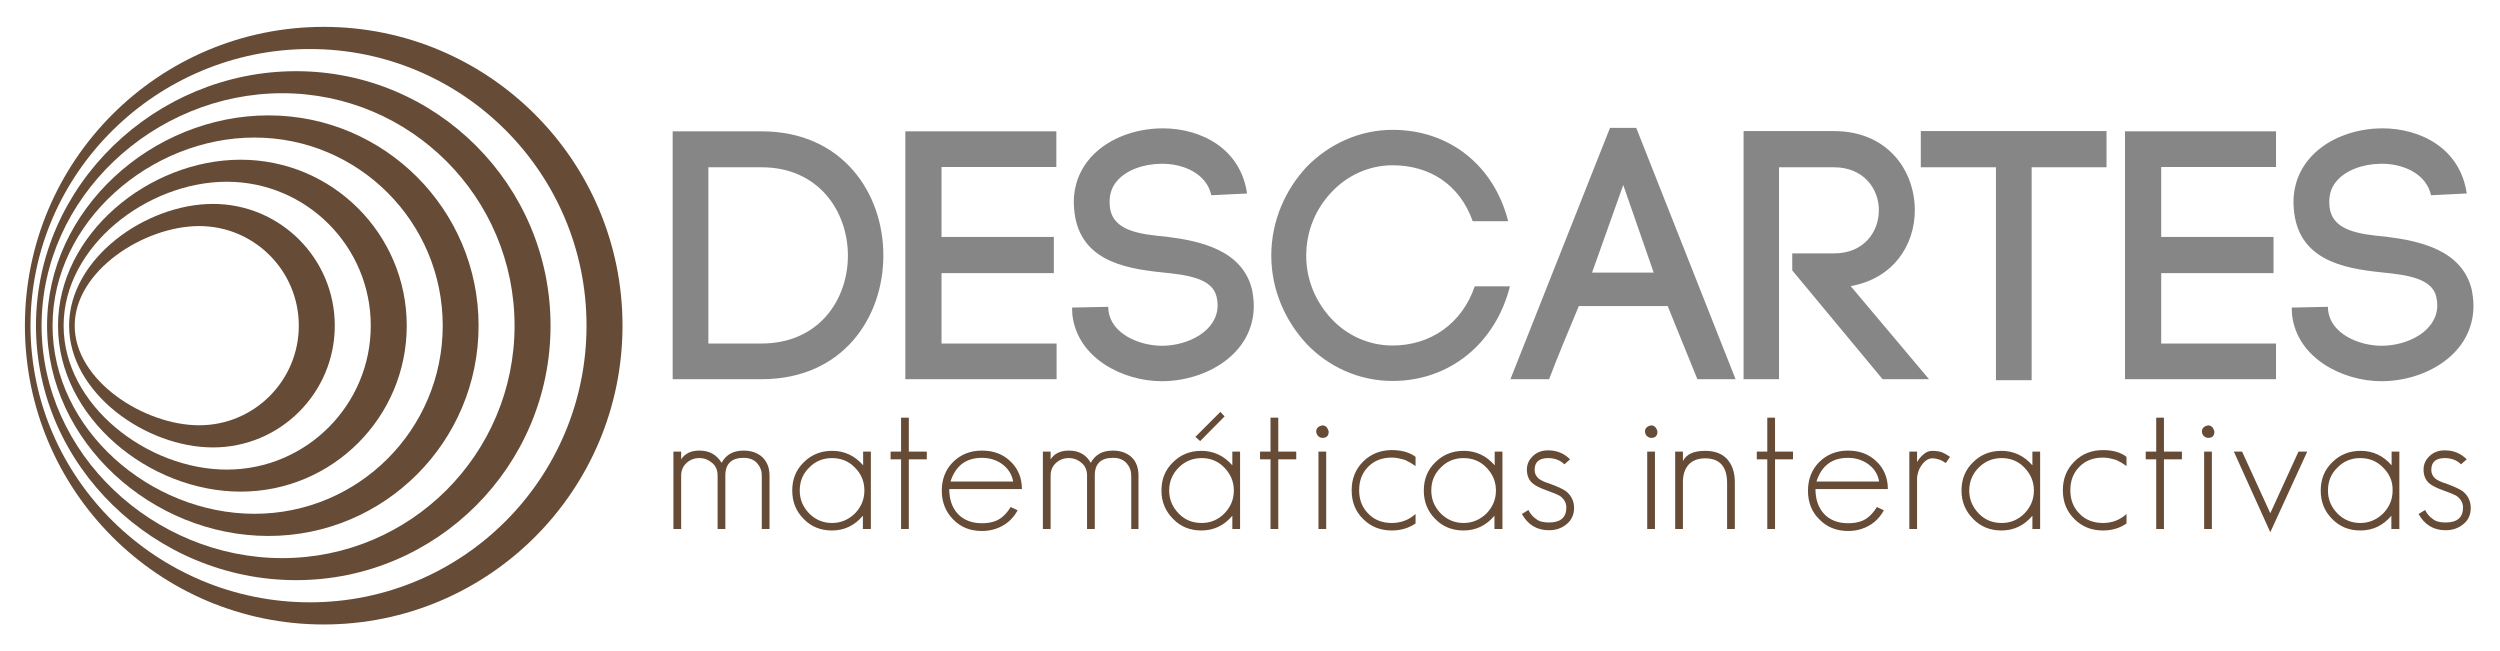
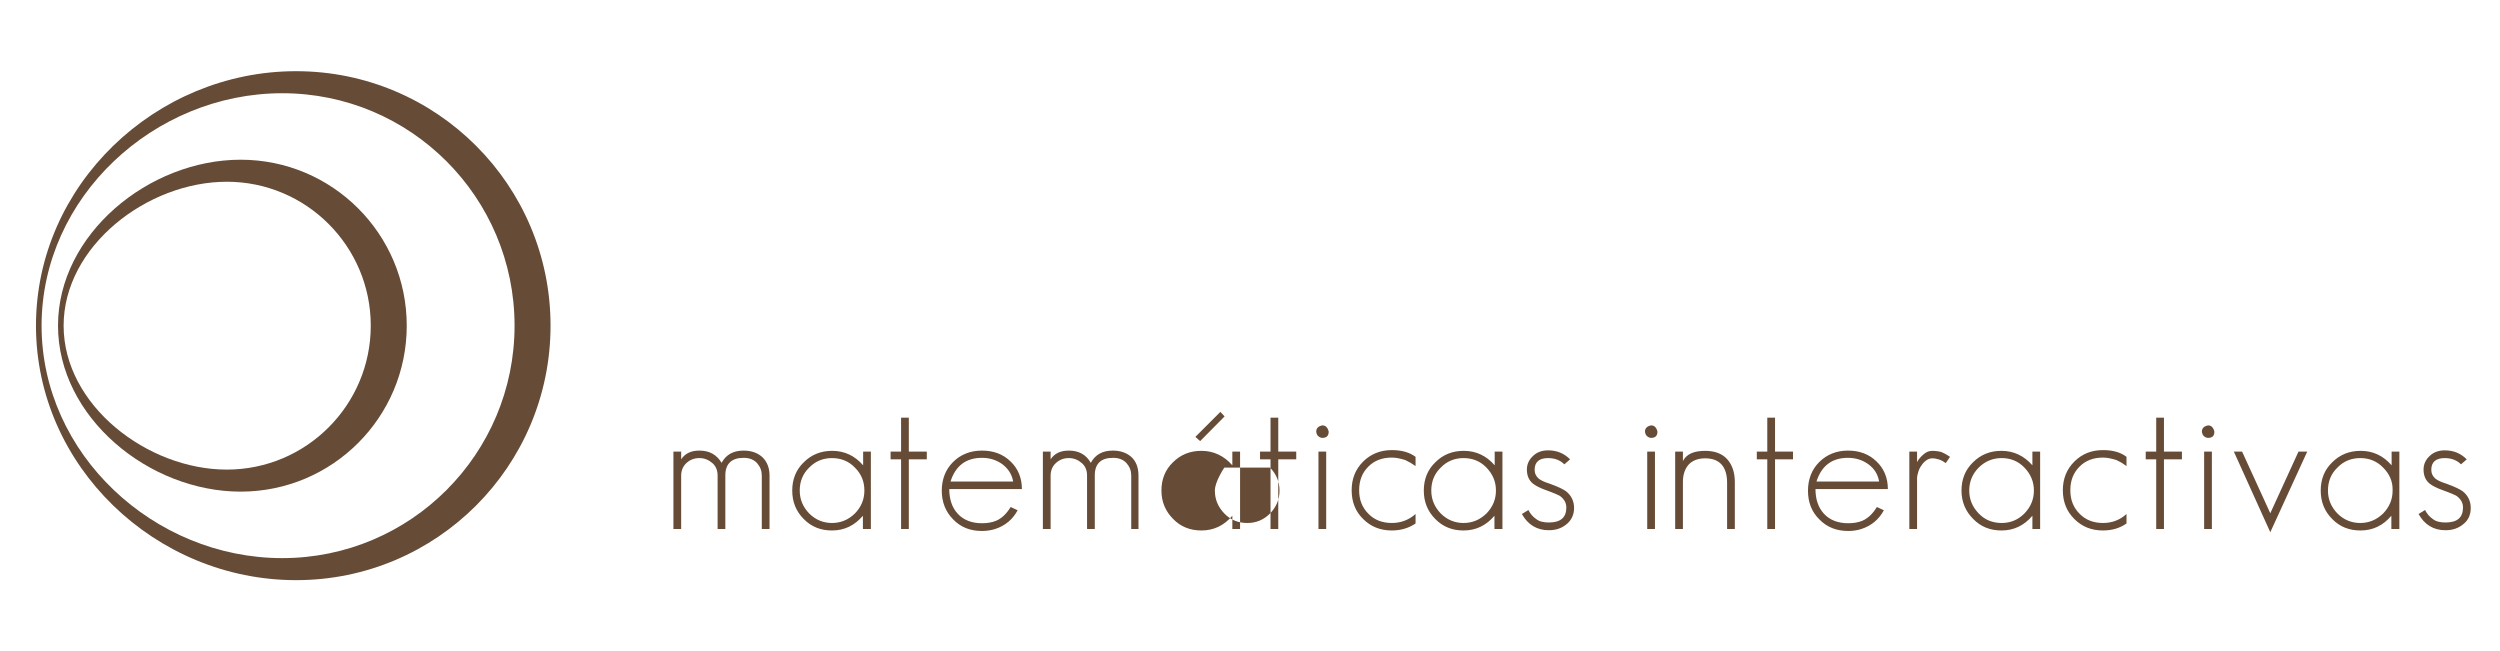
<svg xmlns="http://www.w3.org/2000/svg" xmlns:ns1="http://sodipodi.sourceforge.net/DTD/sodipodi-0.dtd" xmlns:ns2="http://www.inkscape.org/namespaces/inkscape" height="68" viewBox="0 0 2008 520" width="261" version="1.1" id="svg20" ns1:docname="logo_descartes.svg" ns2:version="1.1.1 (3bf5ae0d25, 2021-09-20)">
  <defs id="defs24" />
  <ns1:namedview id="namedview22" pagecolor="#ffffff" bordercolor="#666666" borderopacity="1.0" ns2:pageshadow="2" ns2:pageopacity="0.0" ns2:pagecheckerboard="0" showgrid="false" ns2:zoom="6.1445141" ns2:cx="154.20259" ns2:cy="40.279833" ns2:window-width="1920" ns2:window-height="1017" ns2:window-x="-8" ns2:window-y="-8" ns2:window-maximized="1" ns2:current-layer="svg20" />
  <g fill="#664b36" transform="translate(-180 -60)" id="g12">
-     <path d="m440 80c-132.5 0-240 107.5-240 240s107.5 240 240 240 240-107.5 240-240-107.5-240-240-240zm-11.1 462.2c-122.7 0-224.4-99.5-224.4-222.2s101.7-222.2 224.4-222.2 222.2 99.5 222.2 222.2-99.5 222.2-222.2 222.2z" id="path2" />
    <path d="m417.8 115.6c-112.9 0-208.9 91.5-208.9 204.4s96 204.4 208.9 204.4 204.4-91.5 204.4-204.4-91.5-204.4-204.4-204.4zm-11.1 391.1c-103.1 0-193.3-83.6-193.3-186.7s90.2-186.7 193.3-186.7 186.6 83.6 186.6 186.7-83.5 186.7-186.6 186.7z" id="path4" />
-     <path d="m395.6 151.1c-93.3 0-177.8 75.6-177.8 168.9s84.5 168.9 177.8 168.9 168.8-75.6 168.8-168.9-75.6-168.9-168.8-168.9zm-11.2 320c-83.5 0-162.2-67.7-162.2-151.1s78.8-151.1 162.2-151.1 151.2 67.6 151.2 151.1-67.7 151.1-151.2 151.1z" id="path6" />
    <path d="m373.3 186.7c-73.6 0-146.7 59.7-146.7 133.3s73 133.3 146.7 133.3 133.4-59.7 133.4-133.3-59.7-133.3-133.4-133.3zm-11.1 248.9c-63.8 0-131.1-51.7-131.1-115.6s67.3-115.6 131.1-115.6 115.6 51.8 115.6 115.6-51.8 115.6-115.6 115.6z" id="path8" />
-     <path d="m351.1 222.2c-54 0-115.6 43.8-115.6 97.8s61.6 97.8 115.6 97.8 97.8-43.8 97.8-97.8-43.8-97.8-97.8-97.8zm-11.1 177.8c-44.2 0-100-35.8-100-80s55.8-80 100-80 80 35.8 80 80-35.8 80-80 80z" id="path10" />
  </g>
  <g transform="matrix(2.005 0 0 2.005 379.49 -1100.5)" id="g18">
-     <path d="m115.8 600.7c32.5 0 48.8 24.8 48.8 49.7s-16.2 49.6-48.8 49.6h-35.6v-99.3zm0 85c23 0 34.6-17.6 34.6-35.2s-11.6-35.4-34.6-35.4h-21.3v70.6zm72 0h46.2v14.3h-60.6v-99.3h60.5v14.3h-46v28h45v14.5h-45v28.2zm108.2-59.4c-2-8.9-11.6-12.8-20.3-12.6-6.7.1-14.1 2.4-18 7.5-2 2.6-2.7 5.8-2.4 9.2.7 10.2 11.9 11.5 22.6 12.5 13.6 1.7 30.5 5.3 34.4 21.2.4 2.1.7 4.5.7 6.5 0 19.2-19 30.2-36.9 30.2-15.3 0-33.9-9.1-35.8-26.8l-.1-2.7 14.5-.3.1 2.1v-.6c1 9.2 12.2 14.1 21.4 14.1 10.6 0 22.3-6 22.3-16.2 0-1-.1-2.1-.4-3.4-1.7-7.5-11.9-8.8-21.9-9.8-15.5-1.6-33.7-5-35.2-25.7v.1c-.6-6.7 1.1-13.3 5.4-18.9 6.7-8.7 18.6-13.2 30.1-13.2 15.3 0 31.2 8 33.8 26.1zm38.2-11.4c8.7-8.9 20.9-14.8 34.4-14.8 22.7 0 40.6 14.2 46.3 36.6h-14.2c-5.3-14.9-17.5-22.4-32.1-22.4-9.5 0-18.2 4.1-24.4 10.7-6.2 6.5-10.2 15.3-10.2 25.6 0 9.9 4 18.7 10.2 25.3s14.9 10.6 24.4 10.6c15.1 0 27.8-8.7 32.9-23.7h14.1c-5.7 22.6-23.9 37.9-47 37.9-13.5 0-25.7-5.7-34.4-14.8-8.5-9.1-14.2-21.6-14.2-35.4 0-14 5.7-26.5 14.2-35.6zm144.6 55.8h-35.6c-3.8 9.1-8.8 21-11.9 29.3h-15.5l39.9-100.7h10.5l39.8 100.7h-15.3zm-30.3-13.4h24.7l-12.2-35.1zm80.1-7.7h16.8c12.1 0 18-8.7 18-17.3 0-8.5-6-17.2-18-17.2h-22v84.9h-14.2v-99.4h36.2c21.6 0 32.4 15.9 32.4 31.7 0 14.1-8.7 27.4-25.7 30.4l31.4 37.3h-18.6l-36.2-43.6v-6.8zm81.7 50.8v-85.3h-30.1v-14.5h74.4v14.5h-30v85.3zm66.1-14.7h46.1v14.3h-60.5v-99.3h60.5v14.3h-46v28h45v14.5h-45v28.2zm108.2-59.4c-2-8.9-11.6-12.8-20.3-12.6-6.7.1-14.1 2.4-18 7.5-2 2.6-2.7 5.8-2.4 9.2.7 10.2 11.9 11.5 22.6 12.5 13.6 1.7 30.5 5.3 34.4 21.2.4 2.1.7 4.5.7 6.5 0 19.2-19 30.2-36.9 30.2-15.3 0-33.9-9.1-35.8-26.8l-.1-2.7 14.5-.3.1 2.1v-.6c1 9.2 12.2 14.1 21.4 14.1 10.6 0 22.3-6 22.3-16.2 0-1-.1-2.1-.4-3.4-1.7-7.5-11.9-8.8-21.9-9.8-15.5-1.6-33.7-5-35.2-25.7v.1c-.6-6.7 1.1-13.3 5.4-18.9 6.7-8.7 18.6-13.2 30.1-13.2 15.3 0 31.2 8 33.8 26.1z" fill="#868686" id="path14" />
-     <path d="m115.9 760v-21.4c0-1.9-.6-3.5-1.9-5-1.3-1.4-3.1-2.1-5.4-2.1-4.8 0-7.3 2.4-7.3 7v21.5h-3.1v-21.4c0-2.1-.7-3.8-2.1-5-1.5-1.3-3.2-2-5.2-2-2.1 0-3.8.7-5.2 2s-2.1 3-2.1 5.1v21.3h-3.1v-31h3.1v3.1c1.5-2.3 3.9-3.5 7.3-3.5 4 0 6.9 1.6 8.9 4.9 1.8-3.3 4.7-4.9 8.8-4.9 3.1 0 5.6.9 7.5 2.6 1.9 1.8 2.9 4.3 2.9 7.4v21.4zm40.5 0v-5.3c-3.3 3.9-7.4 5.9-12.4 5.9-4.5 0-8.3-1.5-11.3-4.6-3.1-3.1-4.6-6.9-4.6-11.4s1.5-8.3 4.6-11.3c3.1-3.1 6.9-4.6 11.4-4.6 5 0 9.1 2 12.4 5.8v-5.5h3.1v31zm-3.2-24.6c-2.5-2.6-5.6-3.8-9.2-3.8s-6.7 1.3-9.1 3.8c-2.6 2.5-3.8 5.6-3.8 9.2s1.3 6.6 3.8 9.2c2.5 2.5 5.6 3.8 9.1 3.8 3.6 0 6.6-1.3 9.2-3.8 2.5-2.6 3.8-5.6 3.8-9.2s-1.2-6.6-3.8-9.2zm21.6-3.3v27.9h-3.1v-27.9h-4.2v-3.1h4.2v-13.6h3.1v13.6h7.2v3.1zm16.2 11.8c0 4.2 1.1 7.5 3.4 10s5.6 3.8 9.7 3.8c2.1 0 4-.3 5.7-1 2.1-.9 4.1-2.7 5.8-5.5l2.8 1.3c-2 3.7-5 6.2-9 7.5-1.6.5-3.3.8-5.3.8-4.7 0-8.5-1.5-11.5-4.6-3-3-4.6-6.9-4.6-11.5s1.5-8.5 4.5-11.5 6.9-4.6 11.6-4.6c4.6 0 8.4 1.4 11.4 4.3 3 2.8 4.6 6.6 4.6 11.1h-29.1zm21.2-9.9c-2.4-1.7-5.1-2.5-8.1-2.5-6.4 0-10.6 3.2-12.6 9.5h25.1c-.5-2.9-2-5.2-4.4-7zm51.7 26v-21.4c0-1.9-.6-3.5-1.9-5-1.3-1.4-3.1-2.1-5.4-2.1-4.9 0-7.3 2.4-7.3 7v21.5h-3.1v-21.4c0-2.1-.7-3.8-2.1-5-1.5-1.3-3.2-2-5.2-2-2.1 0-3.8.7-5.2 2s-2.1 3-2.1 5.1v21.3h-3.1v-31h3.1v3.1c1.5-2.3 3.9-3.5 7.3-3.5 4 0 6.9 1.6 8.8 4.9 1.8-3.3 4.7-4.9 8.8-4.9 3.1 0 5.6.9 7.5 2.6 1.9 1.8 2.8 4.3 2.8 7.4v21.4zm40.5 0v-5.3c-3.3 3.9-7.4 5.9-12.4 5.9-4.5 0-8.3-1.5-11.3-4.6-3.1-3.1-4.7-6.9-4.7-11.4s1.5-8.3 4.6-11.3c3.1-3.1 6.9-4.6 11.4-4.6 4.9 0 9.1 2 12.4 5.8v-5.5h3.1v31zm-3.2-24.6c-2.5-2.6-5.6-3.8-9.1-3.8-3.6 0-6.7 1.3-9.2 3.8s-3.8 5.6-3.8 9.2 1.3 6.6 3.8 9.2 5.6 3.8 9.2 3.8 6.6-1.3 9.1-3.8c2.5-2.6 3.8-5.6 3.8-9.2s-1.3-6.6-3.8-9.2zm-9.7-10.6-1.9-1.7 10-10 1.7 1.8zm31.3 7.3v27.9h-3.1v-27.9h-4.2v-3.1h4.2v-13.6h3.1v13.6h7.2v3.1zm17.7-8.6c-.6 0-1.1-.2-1.7-.7-.5-.5-.7-1-.8-1.8 0-1.3.8-2.2 2.5-2.5 1.2 0 2.1.8 2.5 2.5 0 1.7-.9 2.5-2.5 2.5zm-1.6 36.5v-31h3.1v31zm29.4.6c-4.6 0-8.4-1.5-11.5-4.6-3.1-3-4.6-6.9-4.6-11.5s1.5-8.4 4.6-11.5c3-3 6.9-4.6 11.5-4.6 3.9 0 7.1.9 9.5 2.7v3.7l-2-1.3-2.1-1.1c-1.9-.6-3.7-1-5.4-1-3.9 0-7 1.2-9.4 3.6-2.5 2.5-3.7 5.6-3.7 9.5 0 3.8 1.2 6.9 3.7 9.4 2.4 2.5 5.6 3.7 9.4 3.7 3.6 0 6.8-1.2 9.5-3.6v3.8c-2.8 1.9-6 2.8-9.5 2.8zm41.1-.6v-5.3c-3.3 3.9-7.4 5.9-12.4 5.9-4.5 0-8.3-1.5-11.3-4.6-3.1-3.1-4.6-6.9-4.6-11.4s1.5-8.3 4.6-11.3c3.1-3.1 6.9-4.6 11.4-4.6 5 0 9.1 2 12.4 5.8v-5.5h3.1v31zm-3.2-24.6c-2.5-2.6-5.6-3.8-9.2-3.8s-6.7 1.3-9.1 3.8c-2.6 2.5-3.8 5.6-3.8 9.2s1.3 6.6 3.8 9.2c2.5 2.5 5.6 3.8 9.1 3.8 3.6 0 6.6-1.3 9.2-3.8 2.5-2.6 3.8-5.6 3.8-9.2s-1.3-6.6-3.8-9.2zm32.2 22.6c-2 1.7-4.4 2.5-7.2 2.5-4.8 0-8.4-2.2-10.8-6.5l2.6-1.6c.8 1.6 1.9 2.8 3.1 3.6 1.2 1 3 1.4 5.1 1.4 4.7 0 7-2 7-6 0-1.8-.8-3.3-2.5-4.6-.5-.3-1.2-.6-2.1-1s-2.1-.8-3.4-1.3c-2.5-.9-4.3-1.8-5.4-2.7-1.6-1.3-2.4-3.2-2.4-5.6 0-2.1.8-3.9 2.4-5.4 1.5-1.5 3.6-2.3 6.1-2.3 3.5 0 6.4 1.2 8.8 3.6l-2.3 2c-1.7-1.7-3.9-2.5-6.5-2.5-3.6 0-5.4 1.6-5.4 4.7 0 1.4.5 2.5 1.6 3.5.9.7 2.3 1.4 4.3 2 1.7.6 3.1 1.2 4.2 1.7s1.9 1 2.5 1.4c2.1 1.7 3.2 3.9 3.2 6.7 0 2.6-1 4.8-2.9 6.4zm33.8-34.5c-.6 0-1.1-.2-1.7-.7-.5-.5-.7-1-.8-1.8 0-1.3.8-2.2 2.5-2.5 1.2 0 2.1.8 2.5 2.5 0 1.7-.9 2.5-2.5 2.5zm-1.6 36.5v-31h3.1v31zm32 0v-18.5c0-6.5-3-9.8-8.8-9.8-2.9 0-5.1.9-6.6 2.5-1.5 1.7-2.3 4-2.3 7v18.8h-3.1v-31h3.1v3.8c1.4-2.8 4.4-4.1 8.9-4.1 3.8 0 6.8 1.1 8.8 3.3s3.1 5.3 3.1 9.2v18.8zm19.2-27.9v27.9h-3.1v-27.9h-4.2v-3.1h4.2v-13.6h3.1v13.6h7.2v3.1zm16.2 11.8c0 4.2 1.1 7.5 3.4 10s5.6 3.8 9.7 3.8c2.1 0 4-.3 5.7-1 2.1-.9 4.1-2.7 5.8-5.5l2.8 1.3c-2 3.7-5 6.2-9 7.5-1.5.5-3.3.8-5.3.8-4.6 0-8.5-1.5-11.5-4.6-3.1-3-4.6-6.9-4.6-11.5s1.5-8.5 4.5-11.5 6.9-4.6 11.5-4.6 8.4 1.4 11.4 4.3c3 2.8 4.6 6.6 4.6 11.1h-29zm21.1-9.9c-2.4-1.7-5.1-2.5-8.1-2.5-6.4 0-10.6 3.2-12.6 9.5h25.1c-.5-2.9-1.9-5.2-4.4-7zm31.1-.4c-.8-.6-1.7-1.1-2.6-1.4s-1.8-.5-2.8-.5c-.9 0-1.7.3-2.4.8s-1.4 1.2-1.9 2c-.6.8-1 1.6-1.3 2.6s-.5 1.8-.5 2.6v20.3h-3.1v-31h3.1v4.2c.6-1.1 1.5-2.2 2.6-3.1 1-.9 2.2-1.4 3.4-1.4 1.5 0 2.8.2 3.8.5 1 .4 2.1 1 3.4 1.9zm34.7 26.4v-5.3c-3.3 3.9-7.4 5.9-12.4 5.9-4.5 0-8.3-1.5-11.3-4.6-3.1-3.1-4.7-6.9-4.7-11.4s1.5-8.3 4.6-11.3c3.1-3.1 6.9-4.6 11.4-4.6 4.9 0 9.1 2 12.4 5.8v-5.5h3.1v31zm-3.2-24.6c-2.5-2.6-5.6-3.8-9.1-3.8-3.6 0-6.7 1.3-9.2 3.8s-3.8 5.6-3.8 9.2 1.3 6.6 3.8 9.2 5.6 3.8 9.2 3.8 6.6-1.3 9.1-3.8c2.5-2.6 3.8-5.6 3.8-9.2s-1.3-6.6-3.8-9.2zm31.5 25.2c-4.6 0-8.4-1.5-11.5-4.6s-4.6-6.9-4.6-11.5 1.5-8.4 4.6-11.5 6.9-4.6 11.5-4.6c3.9 0 7.1.9 9.4 2.7v3.7l-1.9-1.3-2.1-1.1c-1.9-.6-3.7-1-5.4-1-3.9 0-7 1.2-9.4 3.6-2.5 2.5-3.7 5.6-3.7 9.5 0 3.8 1.2 6.9 3.7 9.4 2.4 2.5 5.6 3.7 9.4 3.7 3.6 0 6.8-1.2 9.4-3.6v3.8c-2.7 1.9-5.9 2.8-9.4 2.8zm24.4-28.5v27.9h-3.1v-27.9h-4.2v-3.1h4.2v-13.6h3.1v13.6h7.2v3.1zm17.7-8.6c-.6 0-1.1-.2-1.7-.7-.5-.5-.7-1-.8-1.8 0-1.3.8-2.2 2.5-2.5 1.2 0 2.1.8 2.5 2.5 0 1.7-.8 2.5-2.5 2.5zm-1.6 36.5v-31h3.1v31zm26.5 1.3-14.6-32.3h3.3l11.3 24.7 11.3-24.7h3.5zm48.5-1.3v-5.3c-3.3 3.9-7.4 5.9-12.4 5.9-4.5 0-8.3-1.5-11.3-4.6-3.1-3.1-4.6-6.9-4.6-11.4s1.5-8.3 4.6-11.3c3.1-3.1 6.9-4.6 11.4-4.6 5 0 9.1 2 12.4 5.8v-5.5h3.1v31zm-3.3-24.6c-2.5-2.6-5.6-3.8-9.2-3.8s-6.7 1.3-9.1 3.8c-2.6 2.5-3.8 5.6-3.8 9.2s1.3 6.6 3.8 9.2c2.5 2.5 5.6 3.8 9.1 3.8 3.6 0 6.6-1.3 9.2-3.8 2.5-2.6 3.8-5.6 3.8-9.2.1-3.6-1.2-6.6-3.8-9.2zm32.2 22.6c-2 1.7-4.4 2.5-7.2 2.5-4.8 0-8.4-2.2-10.8-6.5l2.6-1.6c.8 1.6 1.9 2.8 3.1 3.6 1.2 1 3 1.4 5.1 1.4 4.7 0 7-2 7-6 0-1.8-.8-3.3-2.5-4.6-.5-.3-1.2-.6-2.1-1s-2.1-.8-3.4-1.3c-2.5-.9-4.3-1.8-5.4-2.7-1.6-1.3-2.4-3.2-2.4-5.6 0-2.1.8-3.9 2.4-5.4 1.5-1.5 3.6-2.3 6.1-2.3 3.5 0 6.4 1.2 8.8 3.6l-2.3 2c-1.7-1.7-3.9-2.5-6.5-2.5-3.6 0-5.4 1.6-5.4 4.7 0 1.4.5 2.5 1.6 3.5.9.7 2.3 1.4 4.3 2 1.7.6 3.1 1.2 4.2 1.7s1.9 1 2.5 1.4c2.1 1.7 3.2 3.9 3.2 6.7 0 2.6-.9 4.8-2.9 6.4z" fill="#664b36" id="path16" />
+     <path d="m115.9 760v-21.4c0-1.9-.6-3.5-1.9-5-1.3-1.4-3.1-2.1-5.4-2.1-4.8 0-7.3 2.4-7.3 7v21.5h-3.1v-21.4c0-2.1-.7-3.8-2.1-5-1.5-1.3-3.2-2-5.2-2-2.1 0-3.8.7-5.2 2s-2.1 3-2.1 5.1v21.3h-3.1v-31h3.1v3.1c1.5-2.3 3.9-3.5 7.3-3.5 4 0 6.9 1.6 8.9 4.9 1.8-3.3 4.7-4.9 8.8-4.9 3.1 0 5.6.9 7.5 2.6 1.9 1.8 2.9 4.3 2.9 7.4v21.4zm40.5 0v-5.3c-3.3 3.9-7.4 5.9-12.4 5.9-4.5 0-8.3-1.5-11.3-4.6-3.1-3.1-4.6-6.9-4.6-11.4s1.5-8.3 4.6-11.3c3.1-3.1 6.9-4.6 11.4-4.6 5 0 9.1 2 12.4 5.8v-5.5h3.1v31zm-3.2-24.6c-2.5-2.6-5.6-3.8-9.2-3.8s-6.7 1.3-9.1 3.8c-2.6 2.5-3.8 5.6-3.8 9.2s1.3 6.6 3.8 9.2c2.5 2.5 5.6 3.8 9.1 3.8 3.6 0 6.6-1.3 9.2-3.8 2.5-2.6 3.8-5.6 3.8-9.2s-1.2-6.6-3.8-9.2zm21.6-3.3v27.9h-3.1v-27.9h-4.2v-3.1h4.2v-13.6h3.1v13.6h7.2v3.1zm16.2 11.8c0 4.2 1.1 7.5 3.4 10s5.6 3.8 9.7 3.8c2.1 0 4-.3 5.7-1 2.1-.9 4.1-2.7 5.8-5.5l2.8 1.3c-2 3.7-5 6.2-9 7.5-1.6.5-3.3.8-5.3.8-4.7 0-8.5-1.5-11.5-4.6-3-3-4.6-6.9-4.6-11.5s1.5-8.5 4.5-11.5 6.9-4.6 11.6-4.6c4.6 0 8.4 1.4 11.4 4.3 3 2.8 4.6 6.6 4.6 11.1h-29.1zm21.2-9.9c-2.4-1.7-5.1-2.5-8.1-2.5-6.4 0-10.6 3.2-12.6 9.5h25.1c-.5-2.9-2-5.2-4.4-7zm51.7 26v-21.4c0-1.9-.6-3.5-1.9-5-1.3-1.4-3.1-2.1-5.4-2.1-4.9 0-7.3 2.4-7.3 7v21.5h-3.1v-21.4c0-2.1-.7-3.8-2.1-5-1.5-1.3-3.2-2-5.2-2-2.1 0-3.8.7-5.2 2s-2.1 3-2.1 5.1v21.3h-3.1v-31h3.1v3.1c1.5-2.3 3.9-3.5 7.3-3.5 4 0 6.9 1.6 8.8 4.9 1.8-3.3 4.7-4.9 8.8-4.9 3.1 0 5.6.9 7.5 2.6 1.9 1.8 2.8 4.3 2.8 7.4v21.4zm40.5 0v-5.3c-3.3 3.9-7.4 5.9-12.4 5.9-4.5 0-8.3-1.5-11.3-4.6-3.1-3.1-4.7-6.9-4.7-11.4s1.5-8.3 4.6-11.3c3.1-3.1 6.9-4.6 11.4-4.6 4.9 0 9.1 2 12.4 5.8v-5.5h3.1v31zm-3.2-24.6s-3.8 5.6-3.8 9.2 1.3 6.6 3.8 9.2 5.6 3.8 9.2 3.8 6.6-1.3 9.1-3.8c2.5-2.6 3.8-5.6 3.8-9.2s-1.3-6.6-3.8-9.2zm-9.7-10.6-1.9-1.7 10-10 1.7 1.8zm31.3 7.3v27.9h-3.1v-27.9h-4.2v-3.1h4.2v-13.6h3.1v13.6h7.2v3.1zm17.7-8.6c-.6 0-1.1-.2-1.7-.7-.5-.5-.7-1-.8-1.8 0-1.3.8-2.2 2.5-2.5 1.2 0 2.1.8 2.5 2.5 0 1.7-.9 2.5-2.5 2.5zm-1.6 36.5v-31h3.1v31zm29.4.6c-4.6 0-8.4-1.5-11.5-4.6-3.1-3-4.6-6.9-4.6-11.5s1.5-8.4 4.6-11.5c3-3 6.9-4.6 11.5-4.6 3.9 0 7.1.9 9.5 2.7v3.7l-2-1.3-2.1-1.1c-1.9-.6-3.7-1-5.4-1-3.9 0-7 1.2-9.4 3.6-2.5 2.5-3.7 5.6-3.7 9.5 0 3.8 1.2 6.9 3.7 9.4 2.4 2.5 5.6 3.7 9.4 3.7 3.6 0 6.8-1.2 9.5-3.6v3.8c-2.8 1.9-6 2.8-9.5 2.8zm41.1-.6v-5.3c-3.3 3.9-7.4 5.9-12.4 5.9-4.5 0-8.3-1.5-11.3-4.6-3.1-3.1-4.6-6.9-4.6-11.4s1.5-8.3 4.6-11.3c3.1-3.1 6.9-4.6 11.4-4.6 5 0 9.1 2 12.4 5.8v-5.5h3.1v31zm-3.2-24.6c-2.5-2.6-5.6-3.8-9.2-3.8s-6.7 1.3-9.1 3.8c-2.6 2.5-3.8 5.6-3.8 9.2s1.3 6.6 3.8 9.2c2.5 2.5 5.6 3.8 9.1 3.8 3.6 0 6.6-1.3 9.2-3.8 2.5-2.6 3.8-5.6 3.8-9.2s-1.3-6.6-3.8-9.2zm32.2 22.6c-2 1.7-4.4 2.5-7.2 2.5-4.8 0-8.4-2.2-10.8-6.5l2.6-1.6c.8 1.6 1.9 2.8 3.1 3.6 1.2 1 3 1.4 5.1 1.4 4.7 0 7-2 7-6 0-1.8-.8-3.3-2.5-4.6-.5-.3-1.2-.6-2.1-1s-2.1-.8-3.4-1.3c-2.5-.9-4.3-1.8-5.4-2.7-1.6-1.3-2.4-3.2-2.4-5.6 0-2.1.8-3.9 2.4-5.4 1.5-1.5 3.6-2.3 6.1-2.3 3.5 0 6.4 1.2 8.8 3.6l-2.3 2c-1.7-1.7-3.9-2.5-6.5-2.5-3.6 0-5.4 1.6-5.4 4.7 0 1.4.5 2.5 1.6 3.5.9.7 2.3 1.4 4.3 2 1.7.6 3.1 1.2 4.2 1.7s1.9 1 2.5 1.4c2.1 1.7 3.2 3.9 3.2 6.7 0 2.6-1 4.8-2.9 6.4zm33.8-34.5c-.6 0-1.1-.2-1.7-.7-.5-.5-.7-1-.8-1.8 0-1.3.8-2.2 2.5-2.5 1.2 0 2.1.8 2.5 2.5 0 1.7-.9 2.5-2.5 2.5zm-1.6 36.5v-31h3.1v31zm32 0v-18.5c0-6.5-3-9.8-8.8-9.8-2.9 0-5.1.9-6.6 2.5-1.5 1.7-2.3 4-2.3 7v18.8h-3.1v-31h3.1v3.8c1.4-2.8 4.4-4.1 8.9-4.1 3.8 0 6.8 1.1 8.8 3.3s3.1 5.3 3.1 9.2v18.8zm19.2-27.9v27.9h-3.1v-27.9h-4.2v-3.1h4.2v-13.6h3.1v13.6h7.2v3.1zm16.2 11.8c0 4.2 1.1 7.5 3.4 10s5.6 3.8 9.7 3.8c2.1 0 4-.3 5.7-1 2.1-.9 4.1-2.7 5.8-5.5l2.8 1.3c-2 3.7-5 6.2-9 7.5-1.5.5-3.3.8-5.3.8-4.6 0-8.5-1.5-11.5-4.6-3.1-3-4.6-6.9-4.6-11.5s1.5-8.5 4.5-11.5 6.9-4.6 11.5-4.6 8.4 1.4 11.4 4.3c3 2.8 4.6 6.6 4.6 11.1h-29zm21.1-9.9c-2.4-1.7-5.1-2.5-8.1-2.5-6.4 0-10.6 3.2-12.6 9.5h25.1c-.5-2.9-1.9-5.2-4.4-7zm31.1-.4c-.8-.6-1.7-1.1-2.6-1.4s-1.8-.5-2.8-.5c-.9 0-1.7.3-2.4.8s-1.4 1.2-1.9 2c-.6.8-1 1.6-1.3 2.6s-.5 1.8-.5 2.6v20.3h-3.1v-31h3.1v4.2c.6-1.1 1.5-2.2 2.6-3.1 1-.9 2.2-1.4 3.4-1.4 1.5 0 2.8.2 3.8.5 1 .4 2.1 1 3.4 1.9zm34.7 26.4v-5.3c-3.3 3.9-7.4 5.9-12.4 5.9-4.5 0-8.3-1.5-11.3-4.6-3.1-3.1-4.7-6.9-4.7-11.4s1.5-8.3 4.6-11.3c3.1-3.1 6.9-4.6 11.4-4.6 4.9 0 9.1 2 12.4 5.8v-5.5h3.1v31zm-3.2-24.6c-2.5-2.6-5.6-3.8-9.1-3.8-3.6 0-6.7 1.3-9.2 3.8s-3.8 5.6-3.8 9.2 1.3 6.6 3.8 9.2 5.6 3.8 9.2 3.8 6.6-1.3 9.1-3.8c2.5-2.6 3.8-5.6 3.8-9.2s-1.3-6.6-3.8-9.2zm31.5 25.2c-4.6 0-8.4-1.5-11.5-4.6s-4.6-6.9-4.6-11.5 1.5-8.4 4.6-11.5 6.9-4.6 11.5-4.6c3.9 0 7.1.9 9.4 2.7v3.7l-1.9-1.3-2.1-1.1c-1.9-.6-3.7-1-5.4-1-3.9 0-7 1.2-9.4 3.6-2.5 2.5-3.7 5.6-3.7 9.5 0 3.8 1.2 6.9 3.7 9.4 2.4 2.5 5.6 3.7 9.4 3.7 3.6 0 6.8-1.2 9.4-3.6v3.8c-2.7 1.9-5.9 2.8-9.4 2.8zm24.4-28.5v27.9h-3.1v-27.9h-4.2v-3.1h4.2v-13.6h3.1v13.6h7.2v3.1zm17.7-8.6c-.6 0-1.1-.2-1.7-.7-.5-.5-.7-1-.8-1.8 0-1.3.8-2.2 2.5-2.5 1.2 0 2.1.8 2.5 2.5 0 1.7-.8 2.5-2.5 2.5zm-1.6 36.5v-31h3.1v31zm26.5 1.3-14.6-32.3h3.3l11.3 24.7 11.3-24.7h3.5zm48.5-1.3v-5.3c-3.3 3.9-7.4 5.9-12.4 5.9-4.5 0-8.3-1.5-11.3-4.6-3.1-3.1-4.6-6.9-4.6-11.4s1.5-8.3 4.6-11.3c3.1-3.1 6.9-4.6 11.4-4.6 5 0 9.1 2 12.4 5.8v-5.5h3.1v31zm-3.3-24.6c-2.5-2.6-5.6-3.8-9.2-3.8s-6.7 1.3-9.1 3.8c-2.6 2.5-3.8 5.6-3.8 9.2s1.3 6.6 3.8 9.2c2.5 2.5 5.6 3.8 9.1 3.8 3.6 0 6.6-1.3 9.2-3.8 2.5-2.6 3.8-5.6 3.8-9.2.1-3.6-1.2-6.6-3.8-9.2zm32.2 22.6c-2 1.7-4.4 2.5-7.2 2.5-4.8 0-8.4-2.2-10.8-6.5l2.6-1.6c.8 1.6 1.9 2.8 3.1 3.6 1.2 1 3 1.4 5.1 1.4 4.7 0 7-2 7-6 0-1.8-.8-3.3-2.5-4.6-.5-.3-1.2-.6-2.1-1s-2.1-.8-3.4-1.3c-2.5-.9-4.3-1.8-5.4-2.7-1.6-1.3-2.4-3.2-2.4-5.6 0-2.1.8-3.9 2.4-5.4 1.5-1.5 3.6-2.3 6.1-2.3 3.5 0 6.4 1.2 8.8 3.6l-2.3 2c-1.7-1.7-3.9-2.5-6.5-2.5-3.6 0-5.4 1.6-5.4 4.7 0 1.4.5 2.5 1.6 3.5.9.7 2.3 1.4 4.3 2 1.7.6 3.1 1.2 4.2 1.7s1.9 1 2.5 1.4c2.1 1.7 3.2 3.9 3.2 6.7 0 2.6-.9 4.8-2.9 6.4z" fill="#664b36" id="path16" />
  </g>
</svg>